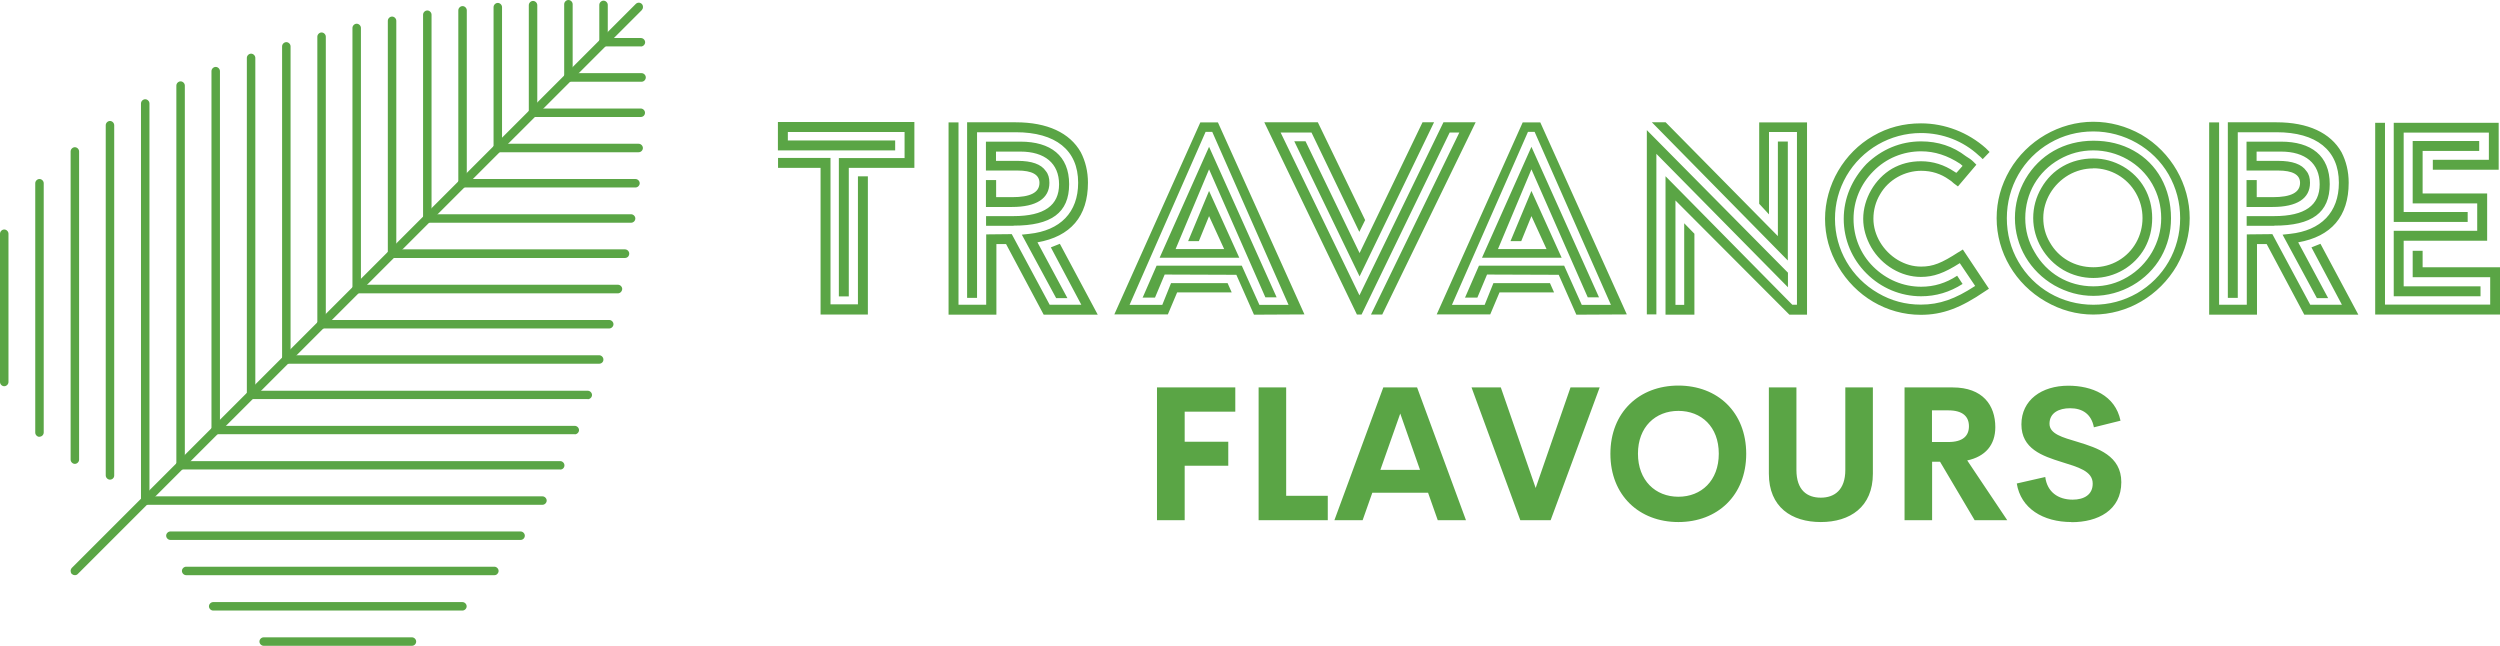
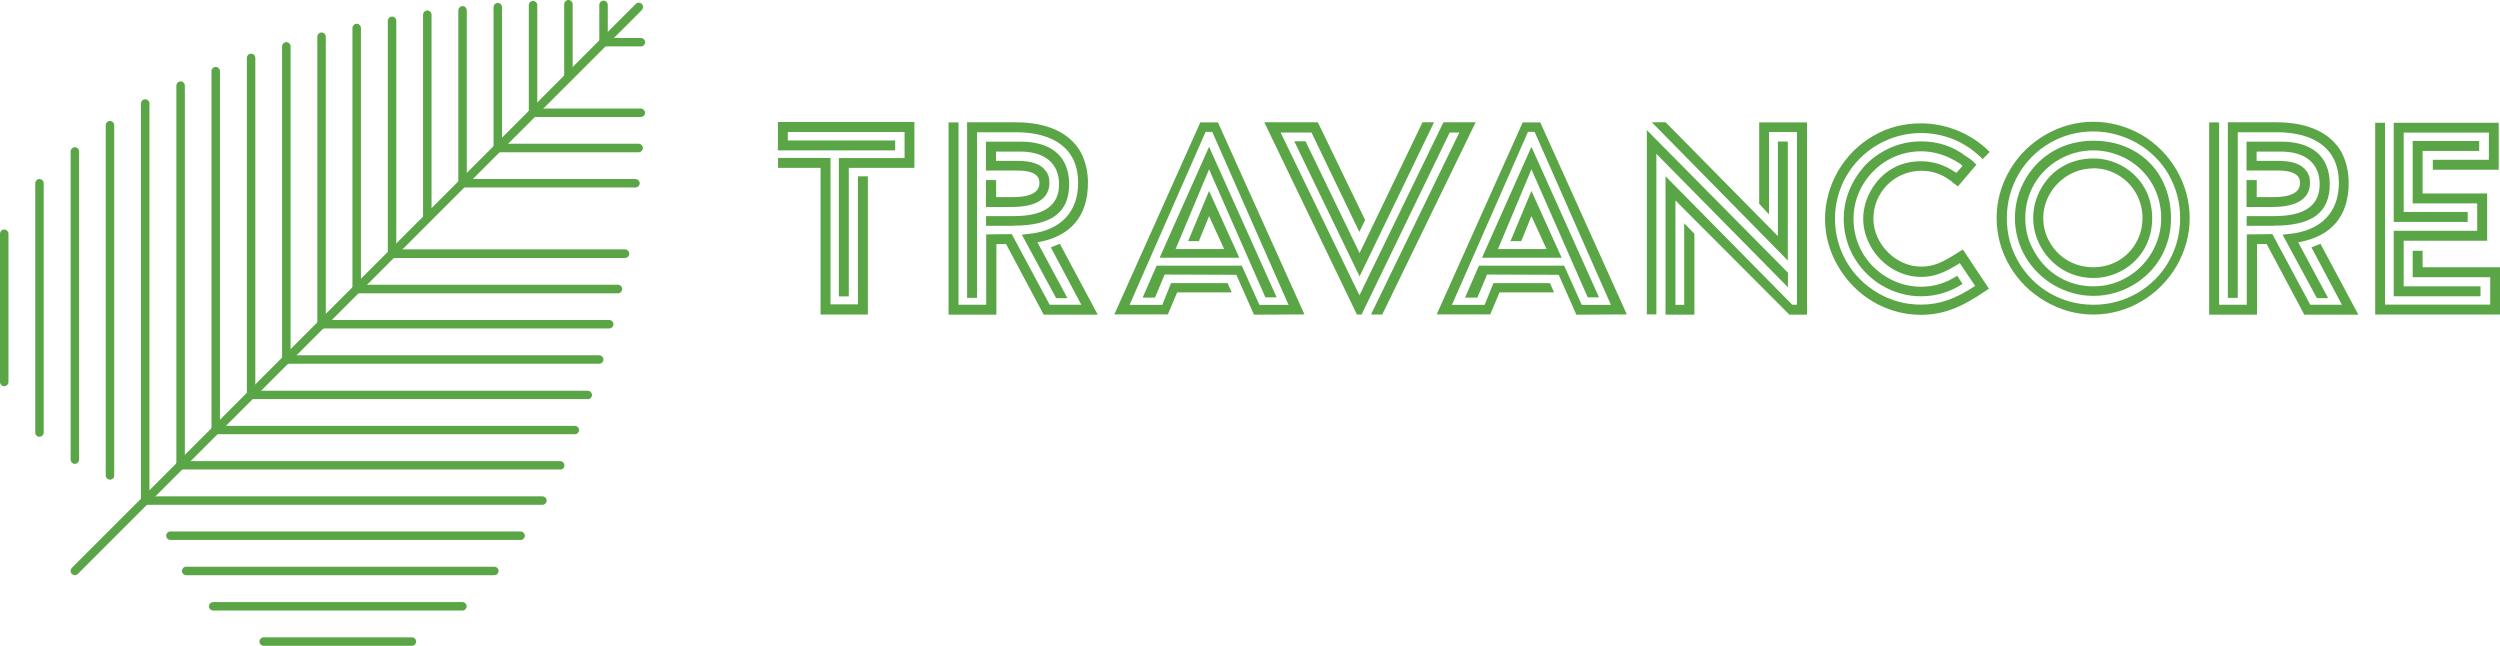
<svg xmlns="http://www.w3.org/2000/svg" viewBox="0 0 188.68 48.74" data-sanitized-data-name="Layer 2" data-name="Layer 2" id="Layer_2">
  <defs>
    <style>
      .cls-1 {
        fill: #5aa545;
        stroke-width: 0px;
      }
    </style>
  </defs>
  <g data-sanitized-data-name="Layer 2" data-name="Layer 2" id="Layer_2-2">
    <g>
      <g id="SvgjsG4730">
        <path d="M5.65,43.41c-.08,0-.16-.03-.23-.09-.06-.06-.09-.15-.09-.23s.03-.16.09-.23L47.98.3c.13-.13.33-.13.46,0,.06.06.09.15.09.23s-.03.16-.09.23L5.87,43.32c-.06.07-.15.09-.23.09Z" class="cls-1" />
        <path d="M37.32,43.41H14.05c-.17,0-.32-.15-.32-.32s.15-.32.32-.32h23.26c.17,0,.32.15.32.32s-.14.32-.31.32Z" class="cls-1" />
        <path d="M39.29,40.75H12.86c-.17,0-.32-.15-.32-.32s.15-.32.32-.32h26.43c.17,0,.32.15.32.32s-.14.32-.32.32Z" class="cls-1" />
        <path d="M16.09,46.08c-.17,0-.32-.15-.32-.32s.15-.32.32-.32h18.81c.17,0,.32.15.32.32s-.15.32-.32.32h-18.81Z" class="cls-1" />
        <path d="M31.09,48.74h-11.19c-.17,0-.32-.15-.32-.32s.15-.32.32-.32h11.19c.17,0,.32.15.32.32s-.14.32-.32.32Z" class="cls-1" />
        <path d="M40.93,38.1H10.97c-.17,0-.32-.15-.32-.32s.15-.32.32-.32h29.97c.17,0,.32.15.32.32s-.15.32-.33.32Z" class="cls-1" />
        <path d="M42.28,35.43H13.63c-.08,0-.17-.03-.23-.09-.09-.09-.11-.23-.07-.35.05-.11.16-.19.3-.19h28.65c.17,0,.32.15.32.32,0,.18-.14.32-.32.32Z" class="cls-1" />
        <path d="M43.38,32.77h-27.08c-.08,0-.17-.03-.23-.09-.09-.09-.11-.23-.07-.35.05-.11.16-.19.3-.19h27.08c.17,0,.32.15.32.32s-.15.32-.32.32Z" class="cls-1" />
        <path d="M44.36,30.12h-25.41c-.08,0-.17-.03-.23-.09-.09-.09-.13-.23-.07-.35.05-.11.16-.19.3-.19h25.41c.17,0,.32.15.32.32,0,.17-.15.32-.32.32Z" class="cls-1" />
        <path d="M45.24,27.45h-23.64c-.17,0-.32-.15-.32-.32,0-.08.03-.17.09-.23s.14-.09.23-.09h23.62c.17,0,.32.15.32.32.01.18-.14.32-.31.32Z" class="cls-1" />
        <path d="M45.98,24.79h-21.71c-.17,0-.32-.15-.32-.32,0-.08.03-.17.09-.23s.14-.09.23-.09h21.71c.17,0,.32.15.32.32s-.15.32-.32.32Z" class="cls-1" />
        <path d="M46.62,22.14h-19.68s-.06,0-.08-.01c-.16-.03-.26-.19-.24-.35s.15-.29.32-.29h19.7c.17,0,.32.15.32.32-.01.18-.15.33-.33.33Z" class="cls-1" />
        <path d="M47.17,19.47h-17.58s-.06,0-.08-.01c-.16-.03-.26-.19-.24-.35s.16-.29.32-.29h17.58c.17,0,.32.15.32.32,0,.19-.14.33-.32.33Z" class="cls-1" />
-         <path d="M47.63,16.81h-15.38c-.07,0-.13-.02-.18-.06-.11-.08-.17-.23-.13-.35.05-.14.16-.23.31-.23h15.38c.17,0,.32.15.32.32,0,.17-.14.32-.32.32Z" class="cls-1" />
        <path d="M47.96,14.15h-13.04c-.17,0-.32-.15-.32-.32,0-.08.03-.17.09-.23s.14-.09.23-.09h13.04c.17,0,.32.15.32.32s-.15.32-.32.32Z" class="cls-1" />
        <path d="M48.2,11.49h-10.63c-.07,0-.13-.02-.18-.06-.11-.08-.17-.23-.13-.35s.16-.23.31-.23h10.63c.17,0,.32.15.32.32,0,.18-.15.32-.32.32Z" class="cls-1" />
        <path d="M48.35,8.83h-8.12c-.1,0-.19-.05-.25-.13-.07-.09-.09-.23-.03-.33s.16-.18.29-.18h8.12c.17,0,.32.15.32.32,0,.18-.14.32-.32.32Z" class="cls-1" />
-         <path d="M48.42,6.17h-5.52s-.1-.01-.15-.03c-.14-.07-.21-.22-.17-.37s.16-.25.31-.25h5.53c.17,0,.32.15.32.32,0,.18-.15.33-.32.33Z" class="cls-1" />
        <path d="M48.37,3.5h-2.82c-.08,0-.17-.03-.23-.09-.09-.09-.13-.23-.07-.35.05-.11.16-.19.3-.19h2.82c.17,0,.32.15.32.32s-.15.32-.32.32Z" class="cls-1" />
        <path d="M5.65,35.01h0c-.17,0-.32-.15-.32-.32V11.43c0-.17.15-.32.32-.32h0c.17,0,.32.15.32.32v23.26c0,.17-.15.32-.32.32Z" class="cls-1" />
        <path d="M8.3,36.2c-.17,0-.32-.15-.32-.32V9.45c0-.17.15-.32.32-.32s.32.15.32.32v26.44c0,.17-.14.31-.32.31Z" class="cls-1" />
        <path d="M2.98,32.97h0c-.17,0-.32-.15-.32-.32V13.83c0-.17.15-.32.32-.32h0c.17,0,.32.15.32.32v18.81c0,.17-.14.32-.32.32Z" class="cls-1" />
        <path d="M.32,29.15H.32c-.17,0-.32-.15-.32-.32v-11.19c0-.17.15-.32.32-.32H.32c.17,0,.32.15.32.32v11.19c0,.17-.15.32-.32.32Z" class="cls-1" />
        <path d="M10.96,38.1c-.17,0-.32-.15-.32-.32V7.81c0-.17.15-.32.32-.32s.32.15.32.32v29.97c0,.17-.14.32-.32.32Z" class="cls-1" />
        <path d="M13.63,35.43c-.08,0-.16-.03-.23-.09h0c-.06-.06-.09-.14-.09-.23V6.46c0-.17.15-.32.32-.32s.32.15.32.32v28.65c0,.13-.08.25-.19.3-.05.01-.08.02-.13.02Z" class="cls-1" />
        <path d="M16.28,32.77c-.08,0-.16-.03-.23-.09h0c-.06-.06-.09-.14-.09-.23V5.37h0c0-.17.15-.32.32-.32s.32.15.32.32v27.09c0,.13-.08.25-.19.3-.03,0-.08.01-.13.01Z" class="cls-1" />
        <path d="M18.95,30.11c-.07,0-.14-.02-.19-.07h0c-.08-.06-.13-.16-.13-.25V4.37c0-.17.15-.32.32-.32s.32.15.32.32v25.41c0,.13-.07.23-.17.29-.06.02-.1.03-.15.03Z" class="cls-1" />
        <path d="M21.61,27.45c-.1,0-.21-.06-.26-.14h0c-.03-.06-.06-.11-.06-.18V3.5c0-.17.15-.32.32-.32s.32.15.32.32v23.64c0,.14-.09.26-.23.31-.02,0-.06,0-.09,0Z" class="cls-1" />
        <path d="M24.27,24.79c-.1,0-.21-.06-.26-.14h0c-.03-.06-.06-.11-.06-.18V2.77c0-.17.15-.32.32-.32s.32.15.32.32v21.71c0,.14-.09.26-.23.31-.02-.01-.06,0-.09,0Z" class="cls-1" />
        <path d="M26.6,21.8V2.11c0-.17.15-.32.32-.32s.32.15.32.32v19.7h-.64Z" class="cls-1" />
        <path d="M29.59,19.47c-.08,0-.16-.03-.23-.09h0c-.06-.06-.09-.14-.09-.23V1.57c0-.17.15-.32.32-.32s.32.15.32.32v17.58c0,.13-.08.25-.19.3-.05.02-.08.02-.13.02Z" class="cls-1" />
        <path d="M31.93,16.49V1.11c0-.17.15-.32.32-.32s.32.15.32.32v15.38h-.64Z" class="cls-1" />
        <path d="M34.91,14.14c-.06,0-.11-.01-.16-.05h0c-.1-.06-.16-.16-.16-.27V.78c0-.17.15-.32.32-.32s.32.15.32.32v13.04c0,.11-.06.22-.16.27-.06.03-.11.05-.16.05Z" class="cls-1" />
        <path d="M37.57,11.49c-.09,0-.18-.05-.25-.11h0c-.05-.06-.07-.13-.07-.21V.54c0-.17.15-.32.32-.32s.32.15.32.32v10.63c0,.14-.08.25-.21.3-.05.02-.08.02-.11.02Z" class="cls-1" />
        <path d="M40.23,8.83c-.06,0-.13-.02-.18-.06h0c-.09-.06-.14-.16-.14-.26V.39c0-.17.15-.32.32-.32s.32.15.32.32v8.12c0,.11-.07.23-.17.29-.05.02-.09.03-.15.03Z" class="cls-1" />
        <path d="M42.9,6.16c-.17,0-.32-.15-.32-.32V.32c0-.17.15-.32.32-.32s.32.15.32.32v5.53c-.01.17-.15.31-.32.31Z" class="cls-1" />
        <path d="M45.55,3.5s-.08-.01-.11-.02h0c-.13-.05-.21-.17-.21-.3V.37c0-.17.15-.32.32-.32h0c.17,0,.32.15.32.32v2.82c0,.1-.06.21-.14.26-.06.03-.13.06-.18.06Z" class="cls-1" />
      </g>
      <g id="SvgjsG4731">
        <path d="M63.32,11.93h4.95v-1.97h-8.81v.64h8.1v.75h-8.85v-2.14h10.3v3.46h-4.95v9.7h-.75v-10.45ZM61.93,12.67h-3.21v-.75h3.96v11.05h2.07v-9.66h.75v10.43h-3.57s0-11.07,0-11.07ZM81.6,23h-2.38l-2.86-5.33-1.93.02v5.31h-2.09v-13.76h-.75v14.51h3.61v-5.33h.73l2.84,5.33h4.08l-2.86-5.35-.68.27,2.3,4.33ZM76.66,9.98c3.01,0,4.71,1.35,4.71,3.81,0,2.24-1.35,3.61-3.69,3.86l-.56.06,2.59,4.79h.85l-2.26-4.21c2.49-.44,3.81-1.95,3.81-4.5,0-.85-.19-1.62-.54-2.3-.83-1.47-2.53-2.26-4.91-2.26h-3.67v13.25h.75v-12.5s2.92,0,2.92,0ZM76.5,17.03c2.84,0,4.19-.97,4.19-3.13s-1.41-3.21-3.67-3.21h-2.61v2.18h2.38c1.1,0,1.66.31,1.66.93,0,.73-.68,1.08-2.07,1.08h-1.2v-1.29h-.77v2.03h1.97c1.84,0,2.82-.64,2.82-1.82,0-.37-.08-.66-.27-.89-.35-.52-1.06-.77-2.14-.77h-1.62v-.7h1.84c1.84,0,2.92.89,2.92,2.47s-1.1,2.4-3.44,2.4h-2.07v.73s2.07,0,2.07,0ZM86.26,22.46h.91l.73-1.74,5.41.02,1.33,3.01,3.81-.02-6.53-14.49h-1.33l-6.49,14.49h4.04l.7-1.66h4.12l-.31-.7h-4.27l-.66,1.64h-2.47l5.74-13.06h.5l5.76,13.06h-2.2l-1.33-2.96h-6.43l-1.06,2.43ZM88.72,18.81l2.53-6.03,4.25,9.66h.85l-5.1-11.36-3.73,8.37h6.01l-2.28-5.04-1.58,3.79h.81l.77-1.89,1.14,2.49s-3.67,0-3.67,0ZM96.64,10h2.34l3.61,7.5.44-.89-3.57-7.38h-4.04l6.99,14.51h.35l6.65-13.74h.73l-6.67,13.74h.85l7.05-14.51h-2.43l-6.34,13.06-5.95-12.29ZM102.61,20.86l5.62-11.63h-.87l-4.75,9.87-4.08-8.44h-.85l4.93,10.2ZM110.59,22.46h.91l.73-1.74,5.41.02,1.33,3.01,3.81-.02-6.53-14.49h-1.33l-6.49,14.49h4.04l.7-1.66h4.12l-.31-.7h-4.27l-.66,1.64h-2.47l5.74-13.06h.5l5.76,13.06h-2.2l-1.33-2.96h-6.43l-1.06,2.43ZM113.05,18.81l2.53-6.03,4.25,9.66h.85l-5.1-11.36-3.73,8.37h6.01l-2.28-5.04-1.58,3.79h.81l.77-1.89,1.14,2.49h-3.67,0ZM134.19,17.83l-8.48-8.6h-1.04l10.26,10.43v-8.98h-.75s0,7.15,0,7.15ZM133.51,16.18v-6.22h2.11v13.04h-.35l-.08-.08-9.49-9.62v10.45h2.18v-6.11l-.77-.79v6.16h-.66v-7.88l8.6,8.62h1.33v-14.51h-3.61v6.14l.75.81ZM125.01,23.74v-12.13l9.93,10.07v-1.1l-10.65-10.76v13.91h.73ZM147.83,19.02c-1.31.85-1.95,1.1-2.84,1.1-.62,0-1.2-.17-1.76-.5-1.1-.66-1.84-1.87-1.84-3.11,0-.66.17-1.29.5-1.84.64-1.12,1.87-1.78,3.11-1.78.79,0,1.49.23,2.09.66.1.06.23.15.37.29l.31.23,1.39-1.64-.23-.23c-.15-.15-.33-.27-.56-.41-.97-.75-2.11-1.12-3.38-1.12-1.55,0-2.98.6-4.12,1.7-1.1,1.16-1.72,2.59-1.72,4.15s.62,3.03,1.72,4.12c1.1,1.1,2.57,1.72,4.12,1.72,1.12,0,2.16-.31,3.13-.93l-.41-.62c-.85.56-1.74.83-2.72.83-1.35,0-2.63-.54-3.61-1.51s-1.49-2.26-1.49-3.61.52-2.61,1.49-3.59c.97-.99,2.26-1.51,3.61-1.51,1.02,0,1.99.31,2.96.95l.17.15-.46.52c-.06-.02-.1-.04-.15-.08-.77-.52-1.62-.79-2.53-.79-.81,0-1.53.19-2.18.56-1.31.77-2.18,2.28-2.18,3.79,0,.73.21,1.45.6,2.14.81,1.39,2.28,2.24,3.75,2.24.97,0,1.76-.29,2.94-1.04l1.16,1.72c-1.51.99-2.69,1.41-4.1,1.41-1.16,0-2.24-.29-3.23-.87-2.01-1.16-3.25-3.28-3.25-5.6,0-1.16.29-2.24.87-3.25,1.16-1.99,3.3-3.23,5.62-3.23,1.64,0,3.19.6,4.37,1.7l.12.1.17.17.52-.54-.29-.29c-1.33-1.18-3.07-1.87-4.89-1.87-1.31,0-2.51.31-3.61.95-2.2,1.26-3.63,3.69-3.63,6.26,0,1.26.33,2.47.99,3.59,1.31,2.24,3.65,3.65,6.24,3.65,1.64,0,3.01-.52,4.85-1.78l.29-.19-1.97-2.96-.33.21ZM157.99,23.74c-1.26,0-2.47-.33-3.61-.99-2.28-1.31-3.69-3.71-3.69-6.28,0-1.29.33-2.49.99-3.63,1.31-2.24,3.75-3.65,6.3-3.65,1.26,0,2.49.33,3.63.97,2.28,1.33,3.65,3.79,3.65,6.3,0,1.26-.33,2.45-.97,3.59-1.33,2.28-3.73,3.69-6.3,3.69h0ZM157.99,9.92c-1.18,0-2.28.29-3.28.87-2.01,1.16-3.25,3.3-3.25,5.68,0,1.18.29,2.28.87,3.28,1.16,2.01,3.28,3.25,5.66,3.25,1.18,0,2.28-.29,3.3-.87,2.01-1.16,3.25-3.28,3.25-5.66,0-1.18-.29-2.28-.87-3.3-1.16-2.01-3.36-3.25-5.68-3.25h0ZM157.99,22.33c-1.04,0-2.01-.27-2.94-.79-1.84-1.06-2.98-2.98-2.98-5.08,0-1.06.27-2.03.79-2.94,1.06-1.82,2.92-2.9,5.14-2.9,1.12,0,2.14.25,3.03.75,1.78.99,2.82,2.86,2.82,5.1,0,1.06-.25,2.03-.75,2.92-1.02,1.8-3.01,2.94-5.1,2.94h0ZM157.99,11.35c-.93,0-1.78.23-2.57.68-1.6.91-2.57,2.55-2.57,4.44,0,.91.23,1.76.7,2.55.91,1.6,2.53,2.59,4.44,2.59.93,0,1.78-.23,2.57-.7,1.55-.91,2.55-2.61,2.55-4.44,0-.93-.23-1.8-.68-2.59-.91-1.58-2.63-2.53-4.44-2.53h0ZM157.99,20.98c-.81,0-1.58-.21-2.26-.6-1.39-.81-2.28-2.34-2.28-3.92,0-.81.21-1.58.62-2.28.81-1.41,2.24-2.22,3.92-2.22.81,0,1.55.21,2.24.6,1.39.81,2.2,2.22,2.2,3.9,0,.83-.19,1.58-.56,2.26-.77,1.37-2.24,2.26-3.88,2.26h0ZM157.99,12.71c-.66,0-1.29.17-1.87.5-1.16.68-1.91,1.91-1.91,3.25,0,.66.17,1.29.5,1.84.66,1.16,1.87,1.87,3.28,1.87.68,0,1.33-.17,1.89-.5,1.14-.66,1.82-1.89,1.82-3.21,0-.68-.17-1.31-.5-1.89-.66-1.16-1.89-1.87-3.21-1.87h0ZM176.74,23h-2.38l-2.86-5.33-1.93.02v5.31h-2.09v-13.76h-.75v14.51h3.61v-5.33h.73l2.84,5.33h4.08l-2.86-5.35-.68.27,2.3,4.33ZM171.81,9.98c3.01,0,4.71,1.35,4.71,3.81,0,2.24-1.35,3.61-3.69,3.86l-.56.06,2.59,4.79h.85l-2.26-4.21c2.49-.44,3.81-1.95,3.81-4.5,0-.85-.19-1.62-.54-2.3-.83-1.47-2.53-2.26-4.91-2.26h-3.67v13.25h.75v-12.5h2.92,0ZM171.64,17.03c2.84,0,4.19-.97,4.19-3.13s-1.41-3.21-3.67-3.21h-2.61v2.18h2.38c1.1,0,1.66.31,1.66.93,0,.73-.68,1.08-2.07,1.08h-1.2v-1.29h-.77v2.03h1.97c1.84,0,2.82-.64,2.82-1.82,0-.37-.08-.66-.27-.89-.35-.52-1.06-.77-2.14-.77h-1.62v-.7h1.84c1.84,0,2.92.89,2.92,2.47s-1.1,2.4-3.44,2.4h-2.07v.73h2.07,0ZM179.25,9.27h.75v13.72h7.94v-2.07h-5.85v-1.99h.75v1.24h5.85v3.57h-9.43v-14.47ZM180.66,9.27h7.92v3.54h-4.97v-.75h4.23v-2.05h-6.43v5.99h4.83v.75h-5.58v-7.48ZM180.66,17.42h6.3v-2.07h-4.87v-4.71h5.02v.75h-4.27v3.21h4.87v3.57h-6.3v3.44h5.8v.75h-6.55v-4.93Z" class="cls-1" />
      </g>
      <g id="SvgjsG4732">
-         <path d="M93.22,31.07h-3.81v2.27h3.29v1.81h-3.29v4.11h-2.09v-10.02h5.91v1.83h0ZM97.07,37.42h3.14v1.84h-5.22v-10.02h2.08v8.18h0ZM108.51,39.26l-.73-2.07h-4.21l-.73,2.07h-2.13l3.69-10.02h2.55l3.69,10.02h-2.13ZM104.18,35.46h2.99l-1.49-4.25-1.5,4.25ZM118.52,29.24h2.21l-3.7,10.02h-2.29l-3.68-10.02h2.21l2.63,7.59,2.63-7.59ZM126.67,39.4c-2.95,0-5.13-2.01-5.13-5.15s2.18-5.15,5.13-5.15,5.12,2,5.12,5.15-2.18,5.15-5.12,5.15ZM126.67,37.49c1.73,0,3.05-1.21,3.05-3.25s-1.32-3.23-3.05-3.23-3.05,1.21-3.05,3.23,1.32,3.25,3.05,3.25ZM137.42,39.4c-2.2,0-3.92-1.12-3.92-3.65v-6.51h2.08v6.23c0,1.53.81,2.09,1.84,2.09s1.85-.58,1.85-2.09v-6.23h2.08v6.51c0,2.52-1.73,3.65-3.93,3.65ZM149.03,39.26l-2.61-4.41h-.6v4.41h-2.08v-10.02h3.63c2.27,0,3.22,1.34,3.22,3,0,1.35-.76,2.22-2.12,2.51l3.02,4.51h-2.46,0ZM145.81,30.97v2.39h1.23c1.11,0,1.56-.47,1.56-1.19s-.45-1.2-1.56-1.2h-1.23ZM156.34,39.4c-2.15,0-3.83-1.03-4.13-2.91l2.15-.49c.14,1.12.96,1.71,2.07,1.71.85,0,1.52-.37,1.51-1.22,0-.94-1.12-1.24-2.34-1.62-1.47-.46-3.04-1-3.04-2.84s1.53-2.92,3.54-2.92c1.76,0,3.54.71,3.94,2.64l-2.01.5c-.19-1-.86-1.44-1.8-1.44-.84,0-1.55.35-1.55,1.17,0,.77.98,1.03,2.12,1.37,1.51.46,3.3,1.04,3.3,3.04,0,2.13-1.78,3.02-3.75,3.02h0Z" class="cls-1" />
-       </g>
+         </g>
    </g>
  </g>
</svg>